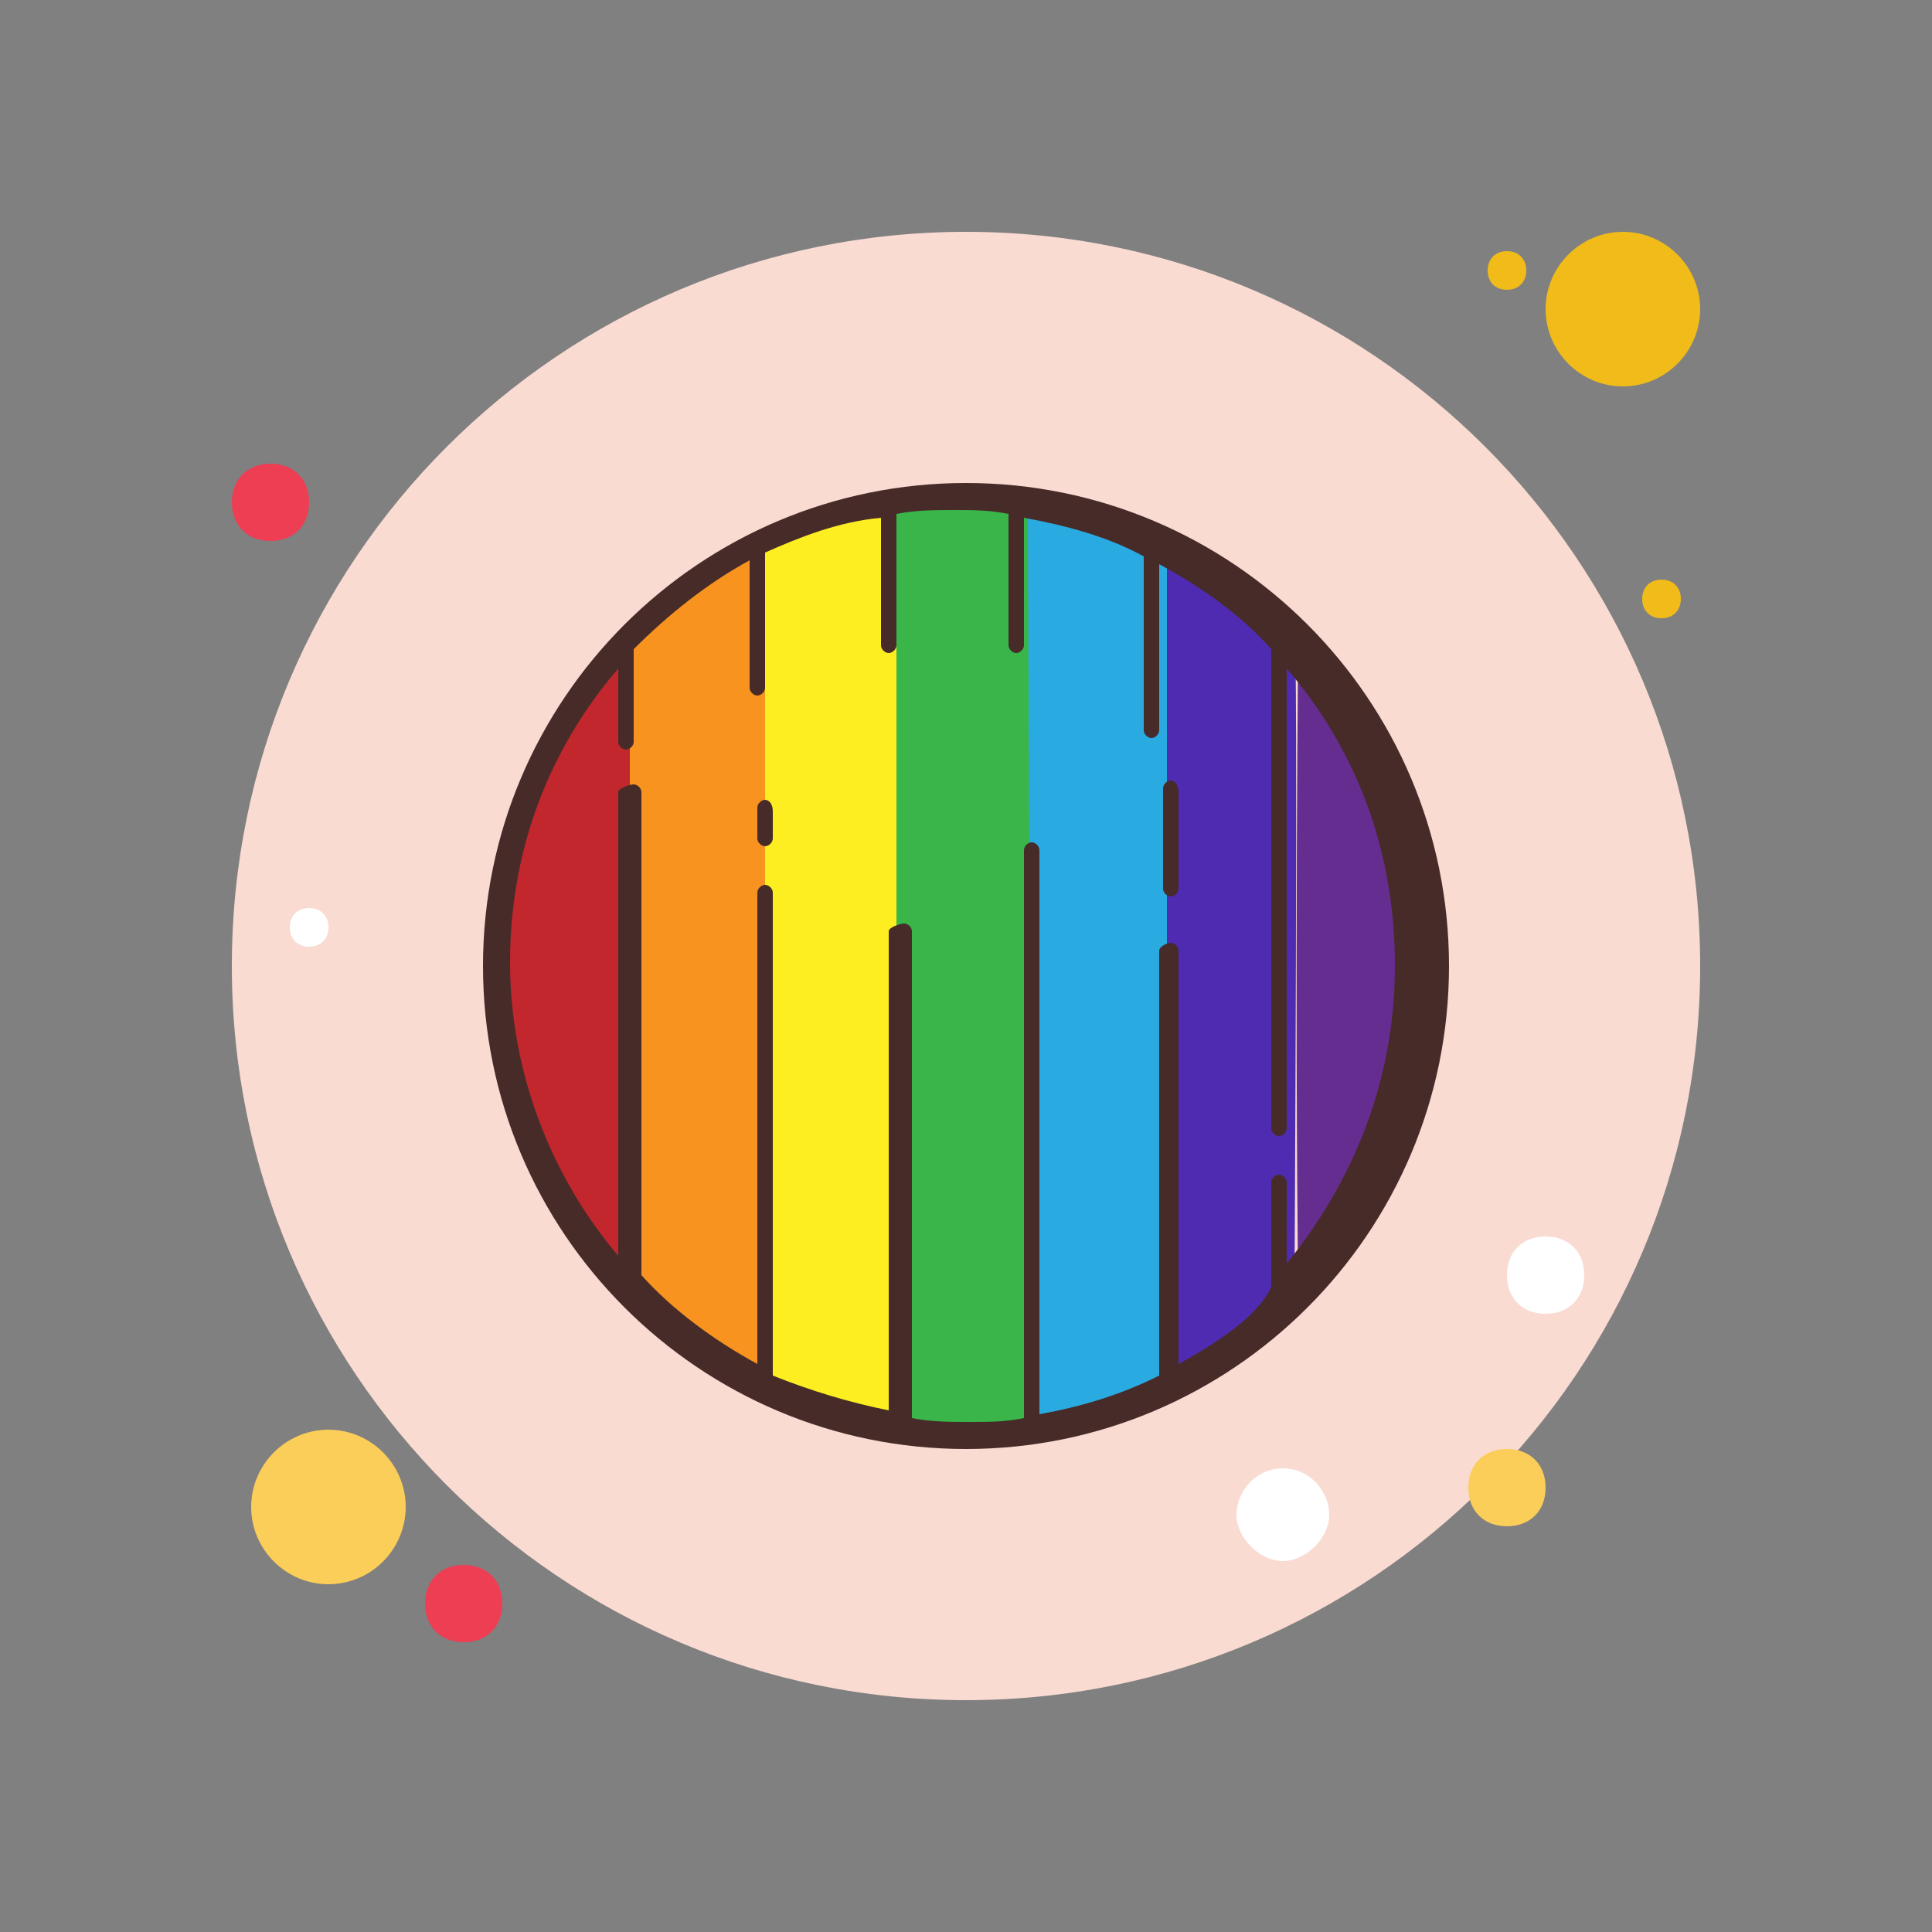
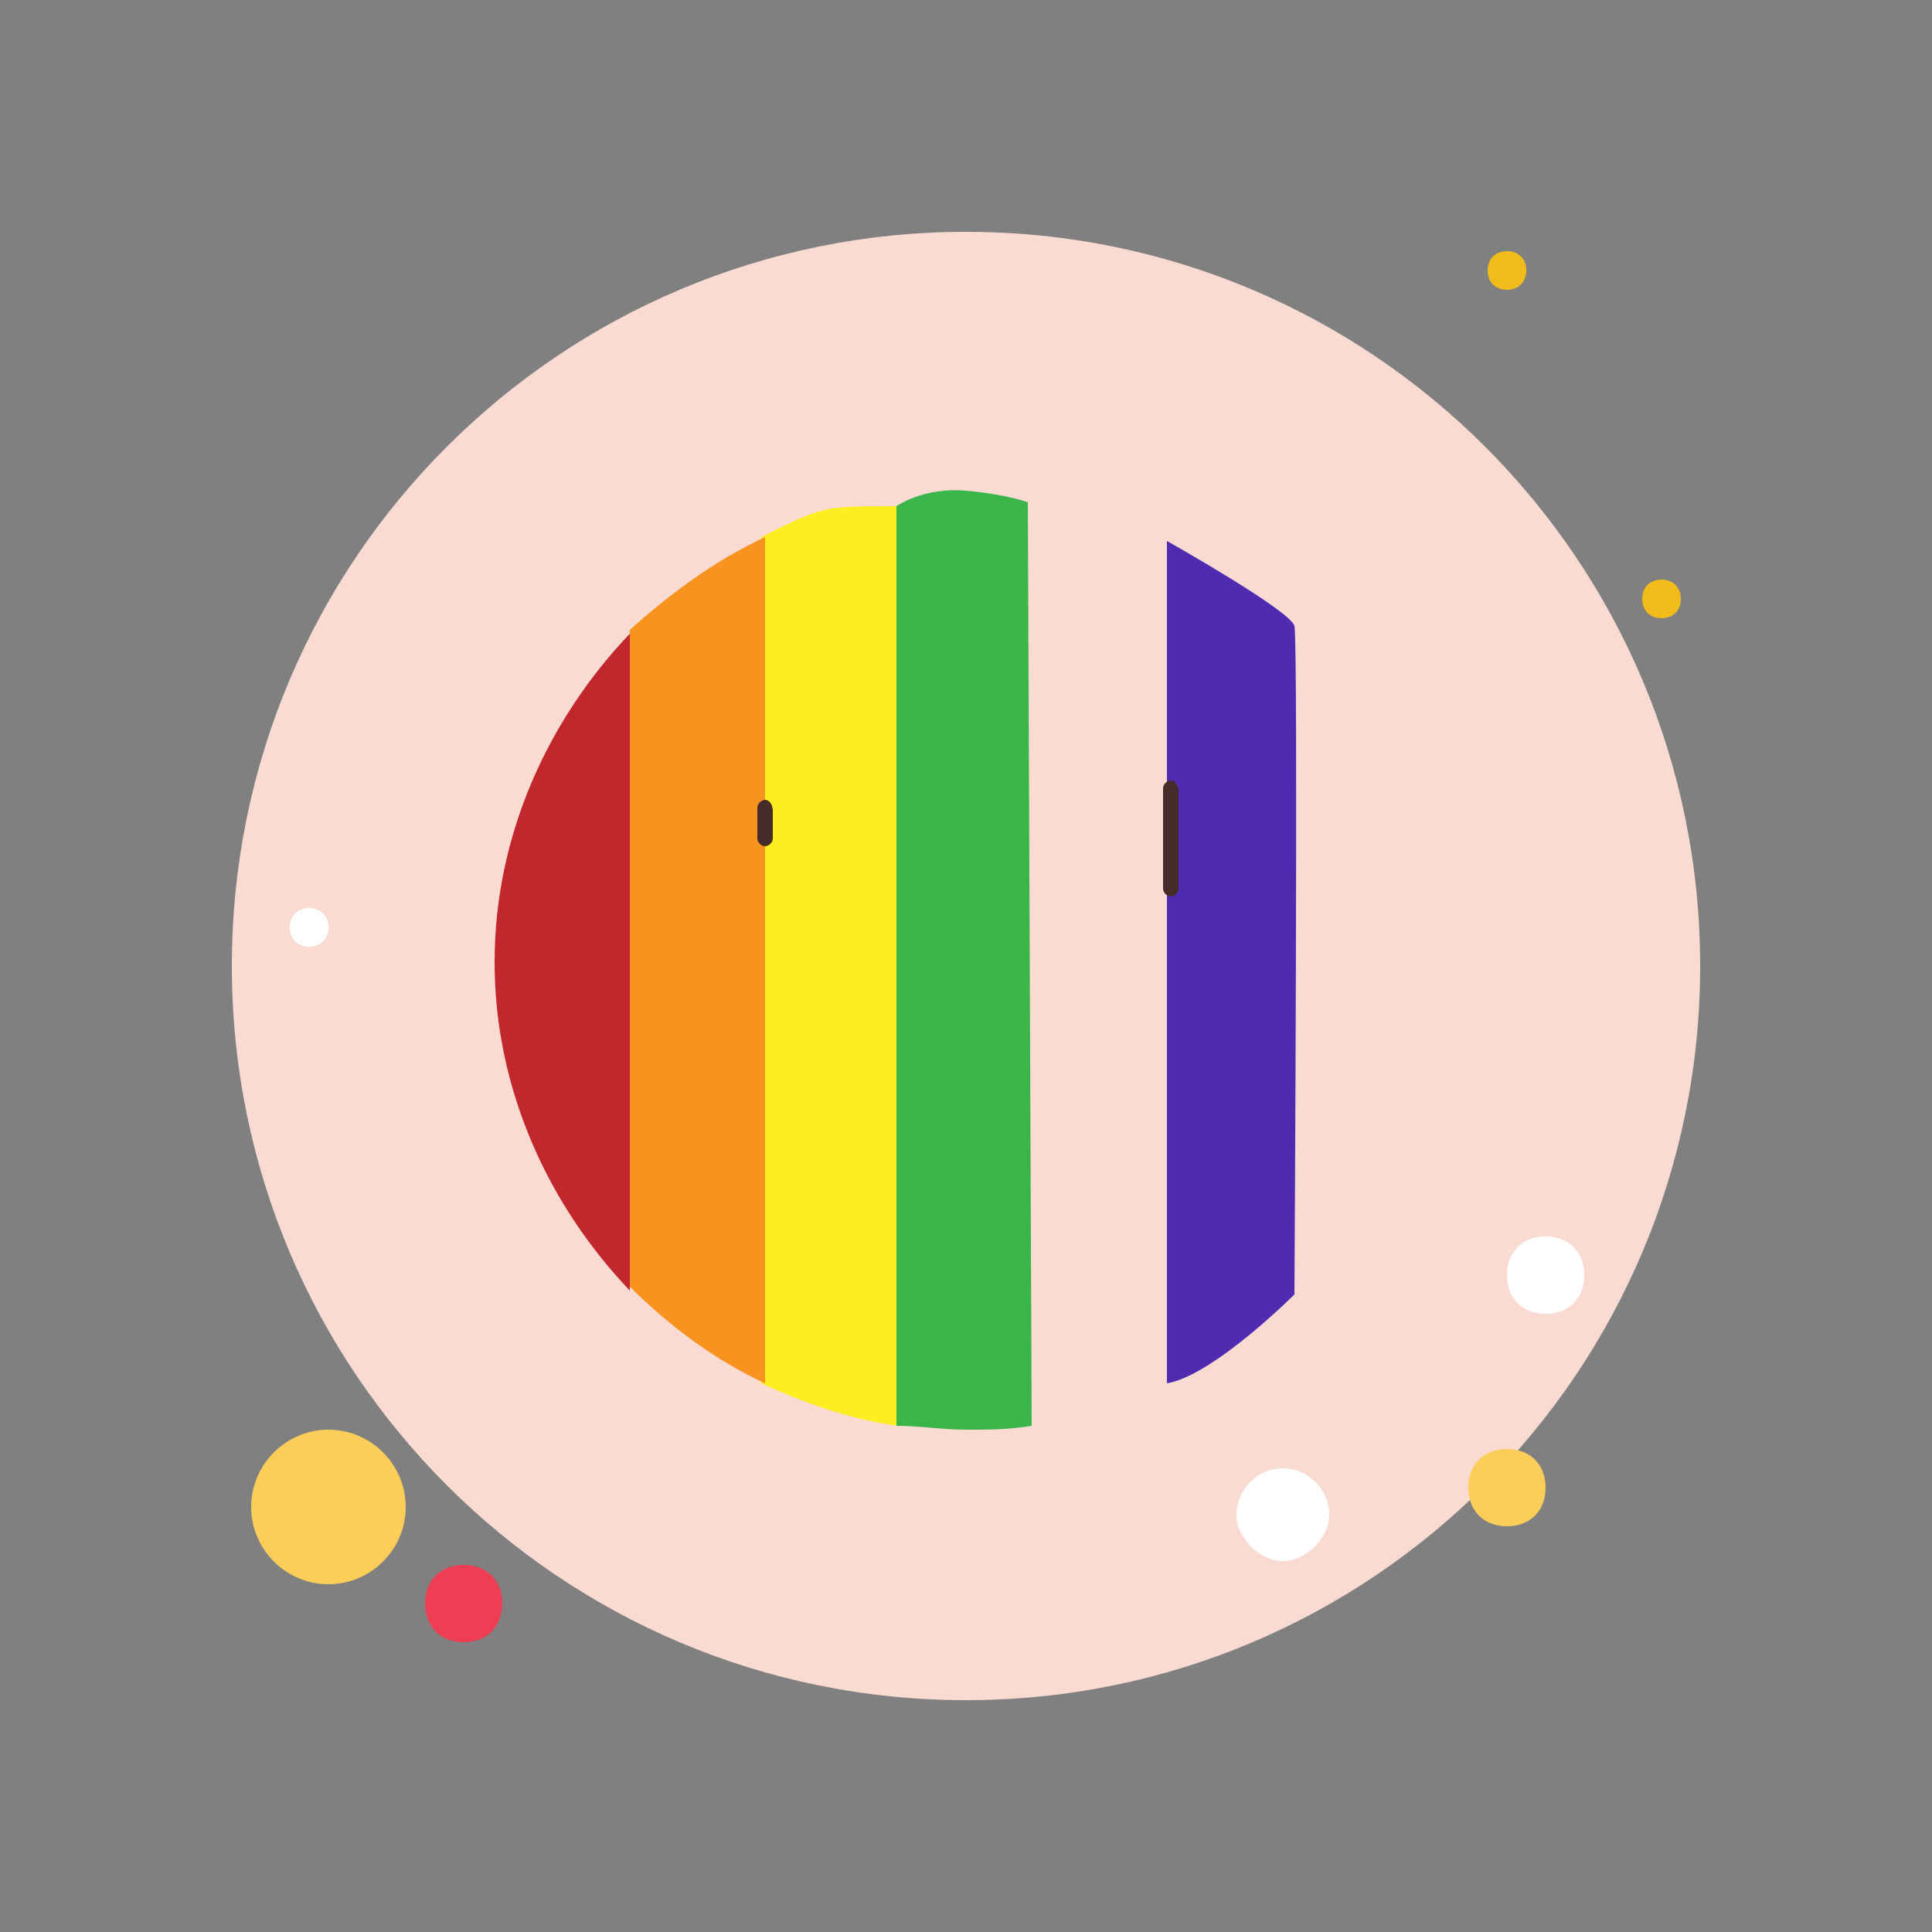
<svg xmlns="http://www.w3.org/2000/svg" version="1.1" id="Layer_1" x="0px" y="0px" viewBox="0 0 50 50" style="enable-background:new 0 0 50 50;" xml:space="preserve">
  <rect x="0" y="0" width="50" height="50" fill="#808080" stroke="none" />
  <style type="text/css">
	.st0{fill:#F1BC19;}
	.st1{fill:#F9DBD2;}
	.st2{fill:#EE3E54;}
	.st3{fill:#FBCD59;}
	.st4{fill:#FFFFFF;}
	.st5{fill:#662D91;}
	.st6{fill:#29ABE2;}
	.st7{fill:#4F2BB2;}
	.st8{fill:#39B54A;}
	.st9{fill:#FCEE21;}
	.st10{fill:#C1272D;}
	.st11{fill:#F7931E;}
	.st12{fill:#472B29;}
</style>
  <path class="st0" d="M39,6.5c-0.3,0-0.5,0.2-0.5,0.5s0.2,0.5,0.5,0.5s0.5-0.2,0.5-0.5S39.3,6.5,39,6.5z" />
  <path class="st1" d="M25,6C14.5,6,6,14.5,6,25s8.5,19,19,19s19-8.5,19-19S35.5,6,25,6z" />
-   <path class="st0" d="M42,6c-1.1,0-2,0.9-2,2s0.9,2,2,2s2-0.9,2-2S43.1,6,42,6z" />
-   <path class="st2" d="M7,12c-0.6,0-1,0.4-1,1s0.4,1,1,1s1-0.4,1-1S7.6,12,7,12z" />
  <path class="st3" d="M39,37.5c-0.6,0-1,0.4-1,1s0.4,1,1,1s1-0.4,1-1S39.6,37.5,39,37.5z M8.5,37c-1.1,0-2,0.9-2,2s0.9,2,2,2  s2-0.9,2-2S9.6,37,8.5,37z" />
  <path class="st2" d="M12,40.5c-0.6,0-1,0.4-1,1s0.4,1,1,1s1-0.4,1-1S12.6,40.5,12,40.5z" />
  <path class="st4" d="M33.2,38c-0.7,0-1.2,0.6-1.2,1.2s0.6,1.2,1.2,1.2s1.2-0.6,1.2-1.2S33.9,38,33.2,38z M8,23.5  c-0.3,0-0.5,0.2-0.5,0.5s0.2,0.5,0.5,0.5c0.3,0,0.5-0.2,0.5-0.5S8.3,23.5,8,23.5z" />
  <path class="st0" d="M43,15c-0.3,0-0.5,0.2-0.5,0.5S42.7,16,43,16s0.5-0.2,0.5-0.5S43.3,15,43,15z" />
  <path class="st4" d="M40,32c-0.6,0-1,0.4-1,1s0.4,1,1,1s1-0.4,1-1S40.6,32,40,32z" />
-   <path class="st5" d="M33.8,16.6c0,0,1.9,2.2,2.6,4.5s0.9,5.6,0.2,7.4s-1.9,3.9-3,5.1c-0.1-8.1,0-17.3,0-17.3L33.8,16.6z" />
-   <path class="st6" d="M30.2,14l-3.6-1l0,23.9c0,0,3-0.6,3.5-1S30.2,14,30.2,14z" />
  <path class="st7" d="M30.2,14c0,0,3.2,1.8,3.3,2.2s0,17.3,0,17.3s-2.1,2.1-3.3,2.3L30.2,14z" />
  <path class="st8" d="M26.7,36.9V13.1V36.9C26.1,37,25.6,37,25,37c-0.6,0-1.2-0.1-1.8-0.1V13.1c0,0,0.7-0.5,1.8-0.4s1.6,0.3,1.6,0.3" />
  <path class="st9" d="M23.2,13.1c-1.9,0-1.9,0-3.5,0.8v21.9c1.1,0.5,2.2,0.9,3.5,1.1" />
  <path class="st10" d="M16.3,16.4v17c-2.1-2.2-3.5-5.2-3.5-8.5S14.2,18.6,16.3,16.4z" />
  <path class="st11" d="M19.8,13.9v21.9c-1.3-0.6-2.5-1.5-3.5-2.5v-17C17.3,15.4,18.5,14.5,19.8,13.9z" />
  <g>
-     <path class="st12" d="M25,12.5c-6.9,0-12.5,5.6-12.5,12.5c0,6.9,5.6,12.5,12.5,12.5c6.9,0,12.5-5.6,12.5-12.5S31.9,12.5,25,12.5z    M30.5,35.3V24.6c0-0.1-0.1-0.2-0.2-0.2S30,24.5,30,24.6v11c-1,0.5-2,0.8-3.1,1V22c0-0.1-0.1-0.2-0.2-0.2s-0.2,0.1-0.2,0.2v14.7   c-0.5,0.1-0.9,0.1-1.4,0.1c-0.5,0-1,0-1.5-0.1V24.1c0-0.1-0.1-0.2-0.2-0.2S23,24,23,24.1v12.4c-1-0.2-2-0.5-3-0.9V23.1   c0-0.1-0.1-0.2-0.2-0.2s-0.2,0.1-0.2,0.2v12.2c-1.1-0.6-2.2-1.4-3-2.3V20.5c0-0.1-0.1-0.2-0.2-0.2S16,20.4,16,20.5v12   c-1.7-2-2.8-4.7-2.8-7.6s1-5.5,2.8-7.6v1.9c0,0.1,0.1,0.2,0.2,0.2s0.2-0.1,0.2-0.2v-2.4c0.9-0.9,1.9-1.7,3-2.3v3.3   c0,0.1,0.1,0.2,0.2,0.2s0.2-0.1,0.2-0.2v-3.5c0,0,0,0,0,0c0.9-0.4,1.9-0.8,3-0.9v3.3c0,0.1,0.1,0.2,0.2,0.2s0.2-0.1,0.2-0.2v-3.4   c0.5-0.1,1-0.1,1.5-0.1c0.5,0,0.9,0,1.4,0.1v3.4c0,0.1,0.1,0.2,0.2,0.2s0.2-0.1,0.2-0.2v-3.3c1.1,0.2,2.2,0.5,3.1,1v4.5   c0,0.1,0.1,0.2,0.2,0.2s0.2-0.1,0.2-0.2v-4.3c1.1,0.6,2.1,1.3,2.9,2.2v12.4c0,0.1,0.1,0.2,0.2,0.2s0.2-0.1,0.2-0.2V17.3   c1.8,2.1,2.8,4.7,2.8,7.7s-1.1,5.6-2.8,7.7v-2.1c0-0.1-0.1-0.2-0.2-0.2s-0.2,0.1-0.2,0.2v2.6c0,0,0,0,0,0.1   C32.6,34,31.6,34.7,30.5,35.3z" />
    <path class="st12" d="M19.8,20.7c-0.1,0-0.2,0.1-0.2,0.2v0.8c0,0.1,0.1,0.2,0.2,0.2s0.2-0.1,0.2-0.2V21   C20,20.8,19.9,20.7,19.8,20.7z" />
    <path class="st12" d="M30.3,20.2c-0.1,0-0.2,0.1-0.2,0.2V23c0,0.1,0.1,0.2,0.2,0.2s0.2-0.1,0.2-0.2v-2.5   C30.5,20.3,30.4,20.2,30.3,20.2z" />
  </g>
</svg>